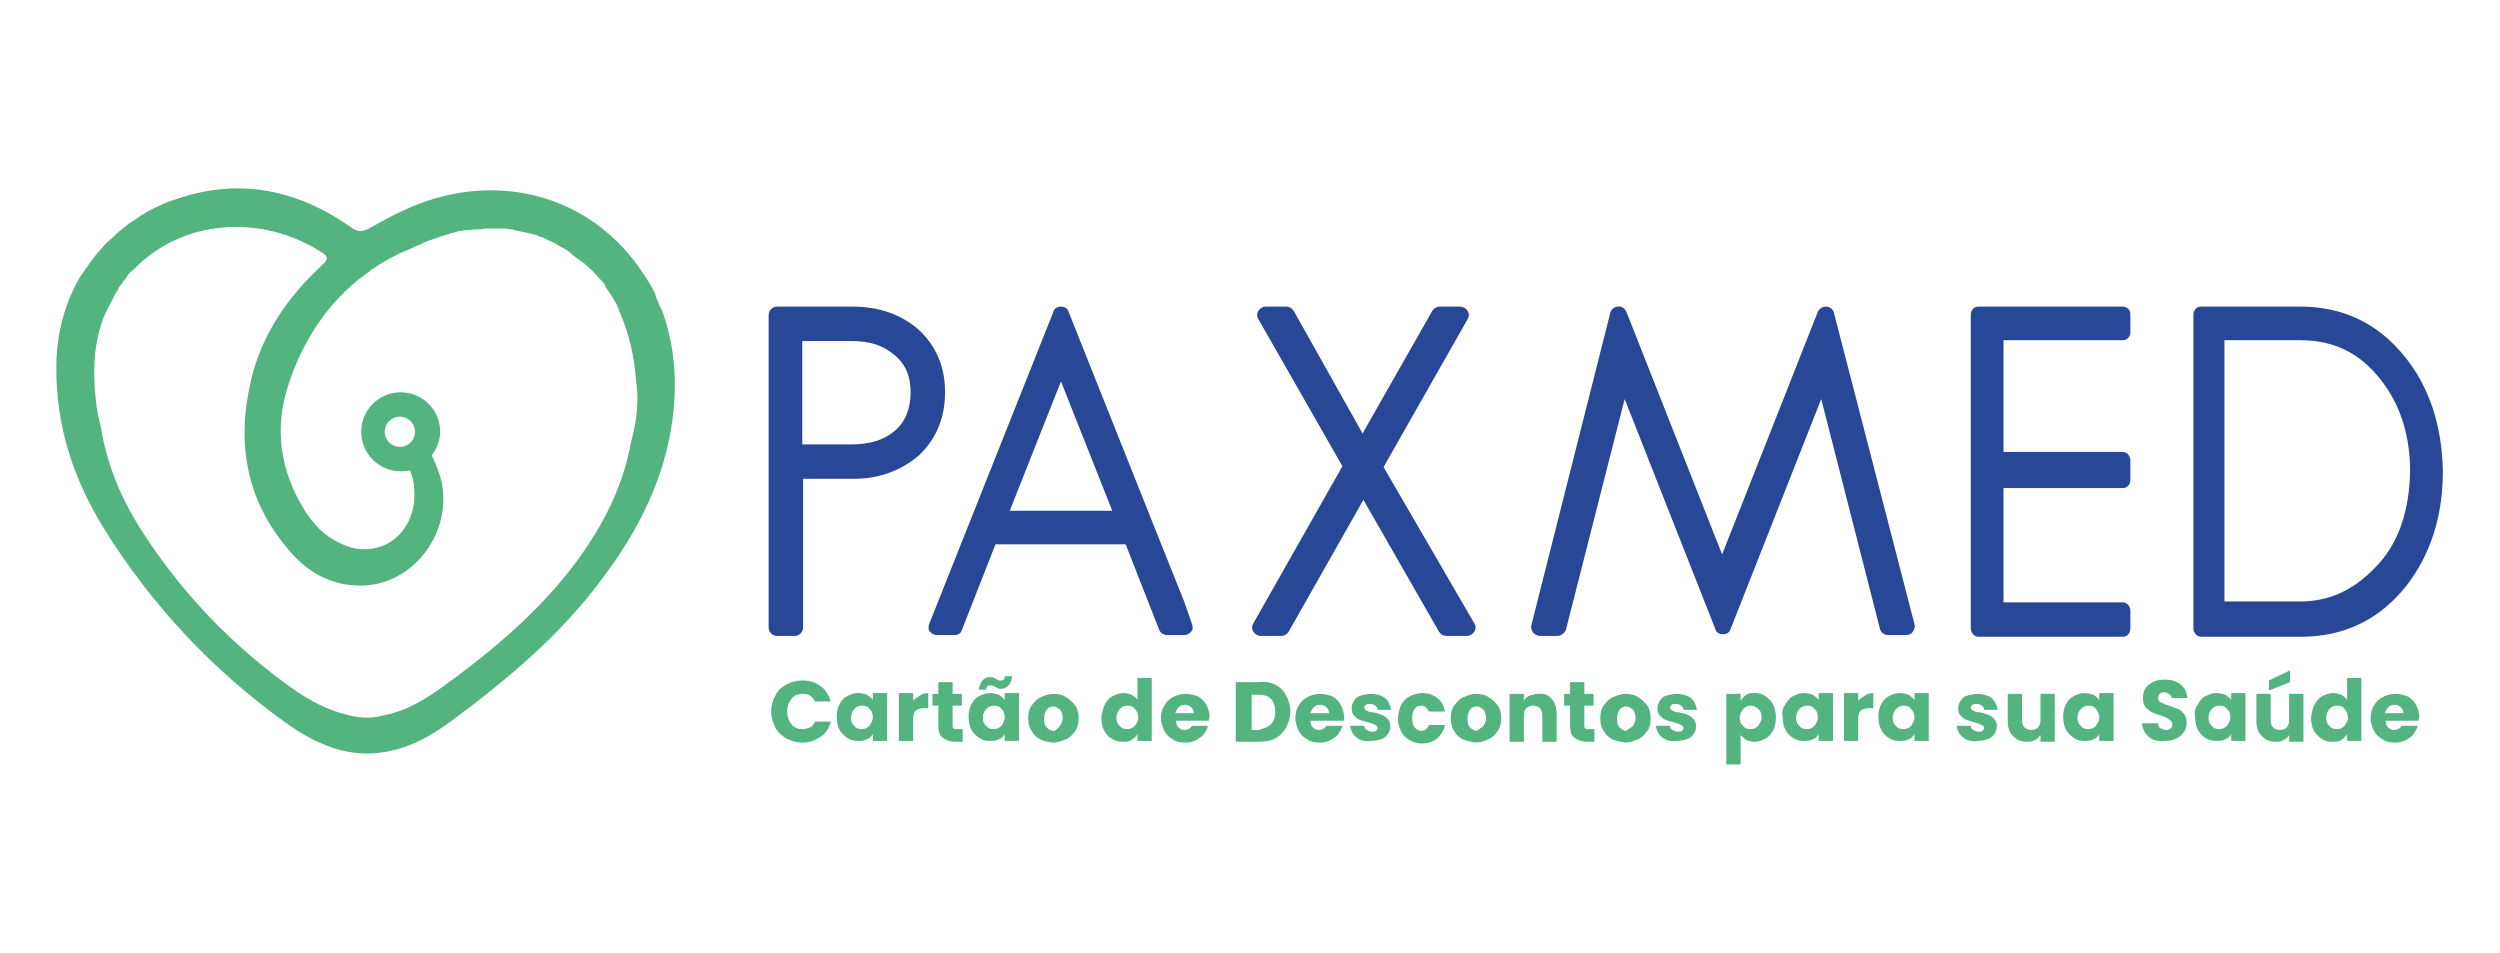
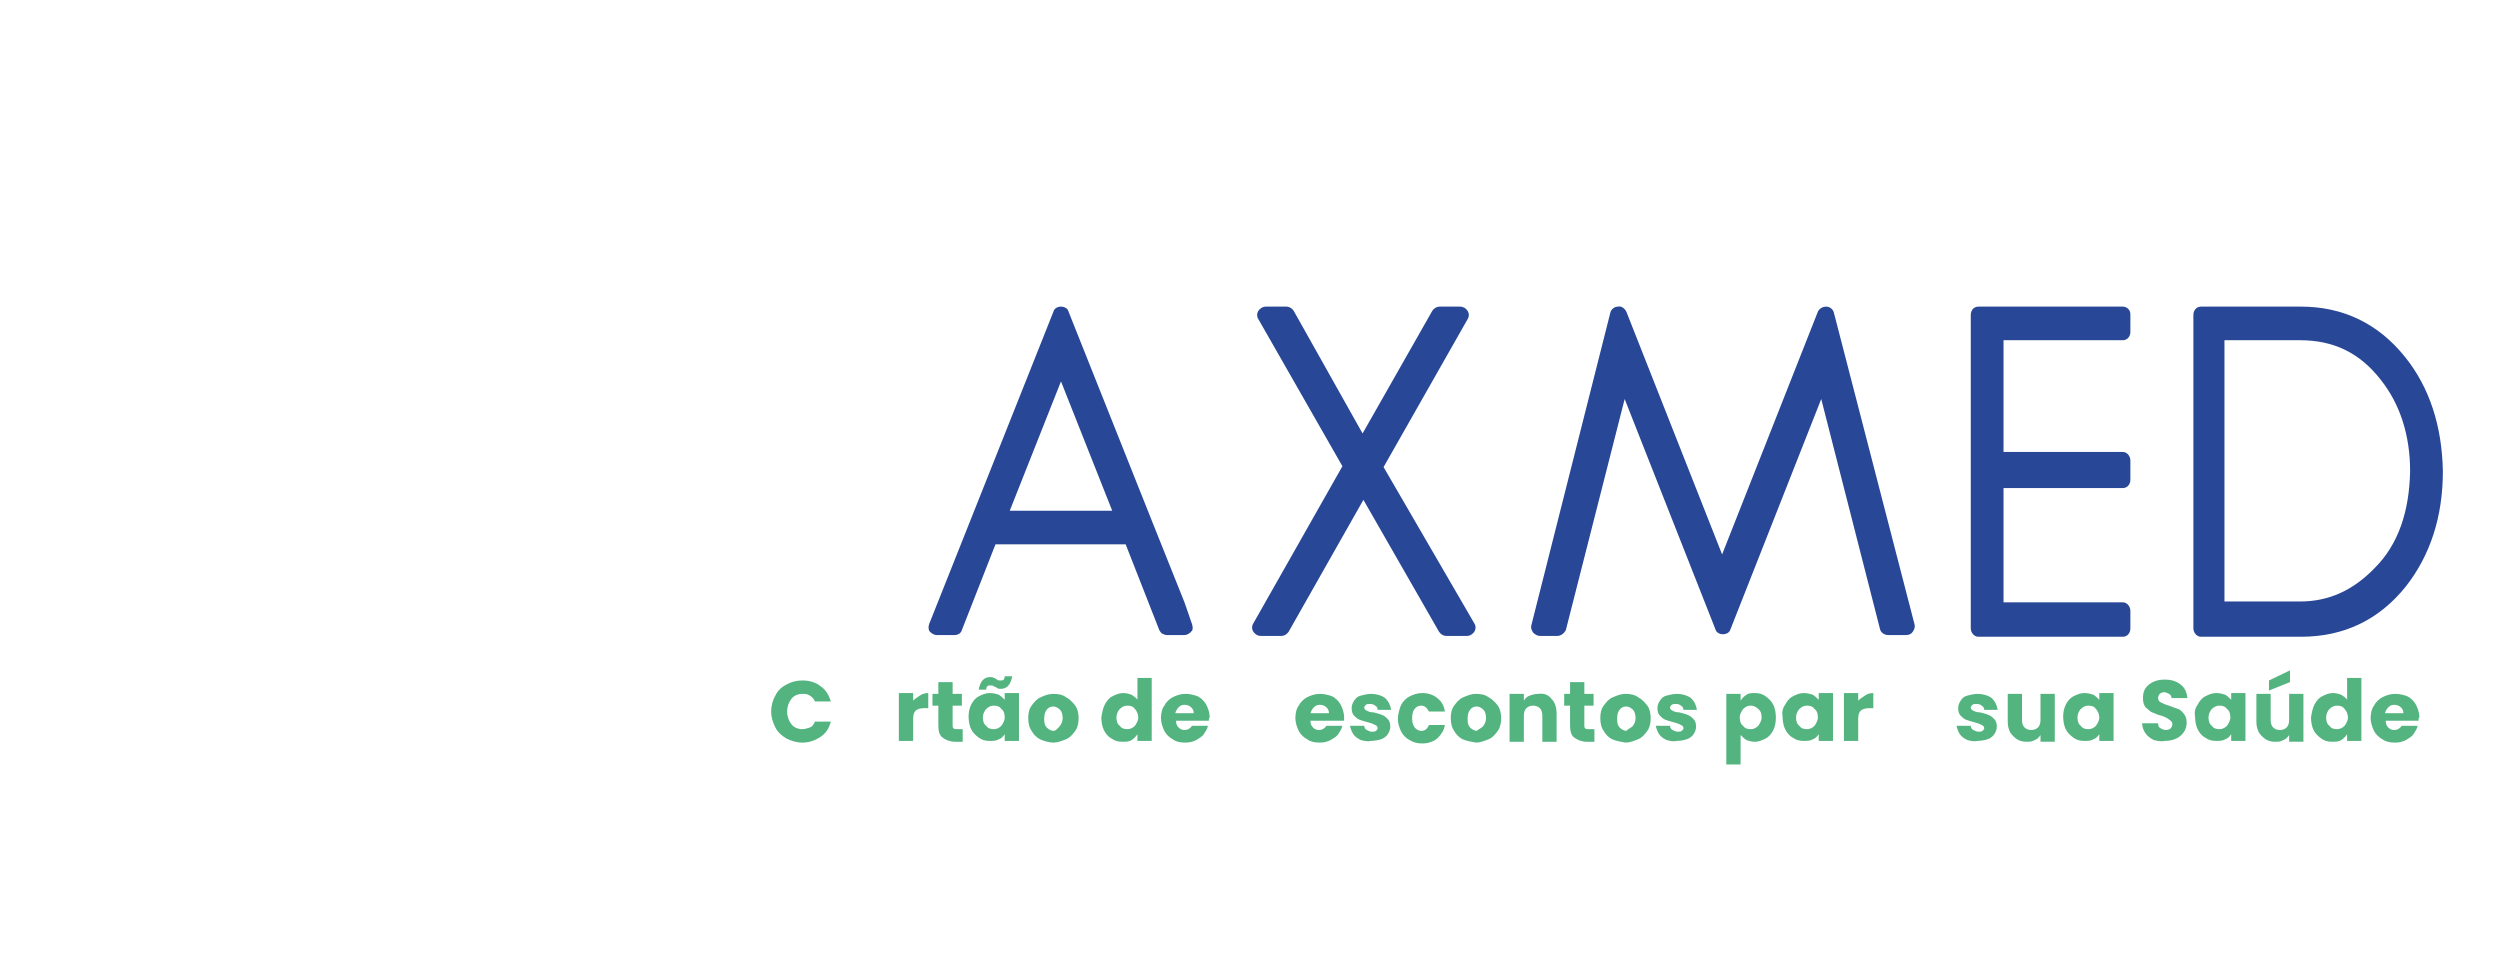
<svg xmlns="http://www.w3.org/2000/svg" version="1.1" id="Camada_1" x="0px" y="0px" viewBox="0 0 297.6 113.4" style="enable-background:new 0 0 297.6 113.4;" xml:space="preserve">
  <style type="text/css">
	.st0{fill:#284797;}
	.st1{fill:#54B480;}
</style>
  <title>Prancheta 1</title>
  <g>
    <g>
-       <path class="st0" d="M112.5,46.7c0-3.1-1.1-5.6-3.2-7.5c0,0,0,0,0,0c-2.1-1.8-4.7-2.7-7.8-2.7h-9c-0.5,0-1,0.4-1,1v37.2    c0,0.5,0.4,1,1,1h2.1c0.5,0,1-0.4,1-1V57h6c3.1,0,5.7-1,7.8-2.8C111.4,52.3,112.5,49.8,112.5,46.7z M106.5,51.3    c-1.3,1.1-3,1.6-5.1,1.6h-5.9V40.6h5.9c2.1,0,3.7,0.5,5,1.6c1.4,1.1,2,2.6,2,4.5C108.4,48.6,107.8,50.2,106.5,51.3z" />
      <path class="st0" d="M141,71.7l-3.8-9.5l-10-25.1c-0.1-0.4-0.5-0.6-0.9-0.6c0,0,0,0,0,0c-0.4,0-0.8,0.2-0.9,0.6l-14.8,37.2    c-0.1,0.3-0.1,0.7,0.1,0.9s0.5,0.4,0.8,0.4h2.1c0.4,0,0.8-0.2,0.9-0.6l4-10.2h15.5l4,10.2c0.1,0.2,0.2,0.3,0.3,0.4    c0.2,0.1,0.4,0.2,0.6,0.2h2.1c0.3,0,0.6-0.2,0.8-0.4c0,0,0-0.1,0.1-0.1c0.1-0.2,0.1-0.5,0-0.8L141,71.7z M120.2,60.8l6.1-15.4    l6.1,15.4H120.2z" />
      <path class="st0" d="M164.7,55.6l10-17.6c0.2-0.3,0.2-0.7,0-1c-0.2-0.3-0.5-0.5-0.9-0.5h-2.4c-0.4,0-0.7,0.2-0.9,0.5l-8.3,14.6    L154,37c-0.2-0.3-0.5-0.5-0.9-0.5h-2.4c-0.4,0-0.7,0.2-0.9,0.5c-0.2,0.3-0.2,0.7,0,1l10,17.5l-10.6,18.7c-0.2,0.3-0.2,0.7,0,1    c0.2,0.3,0.5,0.5,0.9,0.5h2.4c0.4,0,0.7-0.2,0.9-0.5l8.9-15.7l9,15.7c0.2,0.3,0.5,0.5,0.9,0.5h2.4c0.4,0,0.7-0.2,0.9-0.5    c0.2-0.3,0.2-0.7,0-1L164.7,55.6z" />
      <path class="st0" d="M218.3,37.2c-0.1-0.4-0.5-0.7-0.9-0.7c-0.4,0-0.8,0.2-1,0.6L205,66l-11.4-28.9c-0.2-0.4-0.6-0.7-1-0.6    c-0.4,0-0.8,0.3-0.9,0.7l-9.4,37.2c-0.1,0.3,0,0.6,0.2,0.9c0.2,0.2,0.5,0.4,0.8,0.4h2.1c0.4,0,0.8-0.3,1-0.7l7-27.5l10.8,27.4    c0.1,0.4,0.5,0.6,0.9,0.6c0,0,0,0,0,0c0.4,0,0.8-0.2,0.9-0.6l10.8-27.4l7,27.4c0.1,0.4,0.5,0.7,1,0.7h2.1c0.3,0,0.6-0.1,0.8-0.4    s0.3-0.6,0.2-0.9L218.3,37.2z" />
      <path class="st0" d="M252.7,36.5h-17.2c-0.5,0-0.9,0.4-0.9,1v37.3c0,0.5,0.4,1,0.9,1h17.2c0.5,0,0.9-0.4,0.9-1v-2.1    c0-0.5-0.4-1-0.9-1h-14.2V58.1h14.2c0.5,0,0.9-0.4,0.9-1v-2.3c0-0.5-0.4-1-0.9-1h-14.2V40.5h14.2c0.5,0,0.9-0.4,0.9-1v-2.1    C253.6,36.9,253.2,36.5,252.7,36.5z" />
      <path class="st0" d="M286.3,42.5c-3.2-4-7.4-6-12.4-6h-11.9c-0.5,0-0.9,0.4-0.9,1v37.3c0,0.5,0.4,1,0.9,1h11.9c5.1,0,9.3-2,12.5-6    c0,0,0,0,0,0c2.9-3.7,4.4-8.3,4.4-13.7C290.7,50.7,289.2,46.1,286.3,42.5z M282.7,67.6c-2.6,2.7-5.5,4-8.9,4h-9V40.5h9    c4,0,7.1,1.5,9.6,4.7c0,0,0,0,0,0c2.3,2.9,3.5,6.6,3.5,10.9C286.8,60.9,285.5,64.8,282.7,67.6z" />
    </g>
    <g>
      <path class="st1" d="M92.3,82.8c0.3-0.6,0.7-1,1.3-1.3c0.5-0.3,1.2-0.5,1.9-0.5c0.8,0,1.6,0.2,2.2,0.7c0.6,0.4,1,1.1,1.2,1.8h-1.9    c-0.1-0.3-0.3-0.5-0.6-0.7s-0.6-0.2-0.9-0.2c-0.5,0-1,0.2-1.3,0.6s-0.5,0.9-0.5,1.5c0,0.6,0.2,1.1,0.5,1.5    c0.3,0.4,0.8,0.6,1.3,0.6c0.3,0,0.6-0.1,0.9-0.2s0.5-0.4,0.6-0.7h1.9c-0.2,0.8-0.6,1.4-1.2,1.8c-0.6,0.4-1.3,0.7-2.2,0.7    c-0.7,0-1.3-0.2-1.9-0.5c-0.5-0.3-1-0.7-1.3-1.3s-0.5-1.2-0.5-1.9S92,83.3,92.3,82.8z" />
-       <path class="st1" d="M99.9,83.9c0.2-0.4,0.5-0.8,0.9-1s0.8-0.4,1.3-0.4c0.4,0,0.8,0.1,1.1,0.2c0.3,0.2,0.5,0.4,0.7,0.6v-0.8h1.7    v5.7h-1.7v-0.8c-0.2,0.3-0.4,0.5-0.7,0.6c-0.3,0.2-0.7,0.2-1.1,0.2c-0.5,0-0.9-0.1-1.3-0.4s-0.7-0.6-0.9-1c-0.2-0.4-0.3-1-0.3-1.5    C99.6,84.8,99.7,84.3,99.9,83.9z M103.5,84.4c-0.2-0.3-0.5-0.4-0.9-0.4c-0.3,0-0.6,0.1-0.9,0.4c-0.2,0.2-0.4,0.6-0.4,1    c0,0.4,0.1,0.8,0.4,1c0.2,0.3,0.5,0.4,0.9,0.4c0.3,0,0.6-0.1,0.9-0.4c0.2-0.3,0.4-0.6,0.4-1S103.8,84.6,103.5,84.4z" />
      <path class="st1" d="M109.5,82.8c0.3-0.2,0.6-0.3,1-0.3v1.8H110c-0.4,0-0.8,0.1-1,0.3c-0.2,0.2-0.3,0.5-0.3,1v2.6H107v-5.7h1.7    v0.9C108.9,83.2,109.2,83,109.5,82.8z" />
      <path class="st1" d="M114.6,86.8v1.5h-0.9c-0.6,0-1.1-0.2-1.5-0.5c-0.4-0.3-0.5-0.8-0.5-1.5V84H111v-1.4h0.7v-1.4h1.7v1.4h1.1V84    h-1.1v2.3c0,0.2,0,0.3,0.1,0.4c0.1,0.1,0.2,0.1,0.4,0.1H114.6z" />
      <path class="st1" d="M115.6,83.9c0.2-0.4,0.5-0.8,0.9-1s0.8-0.4,1.3-0.4c0.4,0,0.8,0.1,1.1,0.2c0.3,0.2,0.5,0.4,0.7,0.6v-0.8h1.7    v5.7h-1.7v-0.8c-0.2,0.3-0.4,0.5-0.7,0.6c-0.3,0.2-0.7,0.2-1.1,0.2c-0.5,0-0.9-0.1-1.3-0.4s-0.7-0.6-0.9-1c-0.2-0.4-0.3-1-0.3-1.5    C115.3,84.8,115.4,84.3,115.6,83.9z M117.9,80.6c0.1,0,0.3,0,0.4,0.1c0.1,0,0.2,0.1,0.4,0.2c0.1,0.1,0.2,0.1,0.3,0.1    c0.1,0,0.2,0,0.2,0c0.3,0,0.4-0.2,0.4-0.5h0.9c-0.2,1-0.6,1.5-1.4,1.5c-0.1,0-0.3,0-0.4-0.1s-0.2-0.1-0.4-0.2    c-0.1-0.1-0.2-0.1-0.3-0.1c-0.1,0-0.2,0-0.2,0c-0.3,0-0.4,0.2-0.4,0.5h-0.9C116.7,81.1,117.1,80.6,117.9,80.6z M119.2,84.4    c-0.2-0.3-0.5-0.4-0.9-0.4c-0.3,0-0.6,0.1-0.9,0.4c-0.2,0.2-0.4,0.6-0.4,1c0,0.4,0.1,0.8,0.4,1c0.2,0.3,0.5,0.4,0.9,0.4    c0.3,0,0.6-0.1,0.9-0.4c0.2-0.3,0.4-0.6,0.4-1S119.5,84.6,119.2,84.4z" />
      <path class="st1" d="M123.8,88c-0.4-0.2-0.8-0.6-1-1c-0.3-0.4-0.4-1-0.4-1.5c0-0.6,0.1-1.1,0.4-1.5c0.3-0.4,0.6-0.8,1.1-1    c0.4-0.2,0.9-0.4,1.5-0.4c0.6,0,1.1,0.1,1.5,0.4c0.4,0.2,0.8,0.6,1.1,1c0.3,0.4,0.4,1,0.4,1.5s-0.1,1.1-0.4,1.5    c-0.3,0.4-0.6,0.8-1.1,1c-0.5,0.2-1,0.4-1.5,0.4S124.2,88.2,123.8,88z M126.1,86.5c0.2-0.2,0.4-0.6,0.4-1s-0.1-0.8-0.3-1    c-0.2-0.2-0.5-0.4-0.8-0.4c-0.3,0-0.6,0.1-0.8,0.4c-0.2,0.2-0.3,0.6-0.3,1.1c0,0.5,0.1,0.8,0.3,1c0.2,0.2,0.5,0.4,0.8,0.4    S125.9,86.7,126.1,86.5z" />
      <path class="st1" d="M131.5,83.9c0.2-0.4,0.5-0.8,0.9-1c0.4-0.2,0.8-0.4,1.3-0.4c0.4,0,0.7,0.1,1,0.2c0.3,0.2,0.6,0.4,0.7,0.6    v-2.6h1.7v7.5h-1.7v-0.8c-0.2,0.3-0.4,0.5-0.7,0.7c-0.3,0.2-0.7,0.2-1.1,0.2c-0.5,0-0.9-0.1-1.3-0.4c-0.4-0.2-0.7-0.6-0.9-1    c-0.2-0.4-0.3-1-0.3-1.5C131.2,84.8,131.3,84.3,131.5,83.9z M135.1,84.4c-0.2-0.3-0.5-0.4-0.9-0.4c-0.3,0-0.6,0.1-0.9,0.4    c-0.2,0.2-0.4,0.6-0.4,1c0,0.4,0.1,0.8,0.4,1c0.2,0.3,0.5,0.4,0.9,0.4c0.3,0,0.6-0.1,0.9-0.4c0.2-0.3,0.4-0.6,0.4-1    S135.3,84.6,135.1,84.4z" />
      <path class="st1" d="M143.9,85.8h-3.9c0,0.4,0.1,0.6,0.3,0.8c0.2,0.2,0.4,0.3,0.7,0.3c0.4,0,0.7-0.2,0.9-0.5h1.9    c-0.1,0.4-0.3,0.7-0.5,1c-0.2,0.3-0.6,0.5-0.9,0.7c-0.4,0.2-0.8,0.3-1.3,0.3c-0.6,0-1.1-0.1-1.5-0.4c-0.4-0.2-0.8-0.6-1-1    c-0.2-0.4-0.4-1-0.4-1.5s0.1-1.1,0.4-1.5c0.2-0.4,0.6-0.8,1-1c0.4-0.2,0.9-0.4,1.5-0.4c0.5,0,1,0.1,1.5,0.3c0.4,0.2,0.8,0.6,1,1    c0.2,0.4,0.4,0.9,0.4,1.5C143.9,85.5,143.9,85.6,143.9,85.8z M142.1,84.9c0-0.3-0.1-0.5-0.3-0.7c-0.2-0.2-0.5-0.3-0.8-0.3    c-0.3,0-0.5,0.1-0.7,0.3c-0.2,0.2-0.3,0.4-0.4,0.7H142.1z" />
-       <path class="st1" d="M151.8,81.5c0.6,0.3,1,0.7,1.3,1.3c0.3,0.5,0.5,1.2,0.5,1.9c0,0.7-0.2,1.3-0.5,1.9c-0.3,0.5-0.7,1-1.3,1.3    c-0.6,0.3-1.2,0.4-2,0.4h-2.7v-7.1h2.7C150.6,81.1,151.2,81.2,151.8,81.5z M151.3,86.2c0.4-0.4,0.5-0.9,0.5-1.5    c0-0.7-0.2-1.2-0.5-1.5c-0.4-0.4-0.9-0.5-1.5-0.5h-0.8v4.2h0.8C150.4,86.7,150.9,86.6,151.3,86.2z" />
      <path class="st1" d="M160,85.8H156c0,0.4,0.1,0.6,0.3,0.8c0.2,0.2,0.4,0.3,0.7,0.3c0.4,0,0.7-0.2,0.9-0.5h1.9    c-0.1,0.4-0.3,0.7-0.5,1c-0.2,0.3-0.6,0.5-0.9,0.7c-0.4,0.2-0.8,0.3-1.3,0.3c-0.6,0-1.1-0.1-1.5-0.4c-0.4-0.2-0.8-0.6-1-1    c-0.2-0.4-0.4-1-0.4-1.5s0.1-1.1,0.4-1.5c0.2-0.4,0.6-0.8,1-1c0.4-0.2,0.9-0.4,1.5-0.4c0.5,0,1,0.1,1.5,0.3c0.4,0.2,0.8,0.6,1,1    c0.2,0.4,0.4,0.9,0.4,1.5C160,85.5,160,85.6,160,85.8z M158.2,84.9c0-0.3-0.1-0.5-0.3-0.7c-0.2-0.2-0.5-0.3-0.8-0.3    c-0.3,0-0.5,0.1-0.7,0.3c-0.2,0.2-0.3,0.4-0.4,0.7H158.2z" />
      <path class="st1" d="M162,88.1c-0.4-0.2-0.7-0.4-0.9-0.7c-0.2-0.3-0.3-0.6-0.4-1h1.7c0,0.2,0.1,0.4,0.3,0.5    c0.2,0.1,0.4,0.2,0.6,0.2c0.2,0,0.4,0,0.5-0.1c0.1-0.1,0.2-0.2,0.2-0.3c0-0.2-0.1-0.3-0.3-0.4c-0.2-0.1-0.4-0.2-0.8-0.3    c-0.4-0.1-0.7-0.2-1-0.3c-0.3-0.1-0.5-0.3-0.7-0.5c-0.2-0.2-0.3-0.5-0.3-0.9c0-0.3,0.1-0.6,0.3-0.9c0.2-0.3,0.4-0.5,0.8-0.6    s0.8-0.2,1.2-0.2c0.7,0,1.3,0.2,1.7,0.5c0.4,0.4,0.6,0.8,0.7,1.4H164c0-0.2-0.1-0.4-0.3-0.5c-0.1-0.1-0.3-0.2-0.6-0.2    c-0.2,0-0.4,0-0.5,0.1c-0.1,0.1-0.2,0.2-0.2,0.3c0,0.2,0.1,0.3,0.3,0.4c0.2,0.1,0.4,0.2,0.8,0.2c0.4,0.1,0.8,0.2,1,0.3    c0.3,0.1,0.5,0.3,0.7,0.5c0.2,0.2,0.3,0.5,0.3,0.9c0,0.3-0.1,0.6-0.3,0.9s-0.5,0.5-0.8,0.6s-0.8,0.2-1.2,0.2    C162.8,88.3,162.4,88.2,162,88.1z" />
      <path class="st1" d="M166.8,83.9c0.2-0.4,0.6-0.8,1-1c0.4-0.2,0.9-0.4,1.5-0.4c0.7,0,1.3,0.2,1.8,0.6c0.5,0.4,0.8,0.9,0.9,1.6    h-1.9c-0.2-0.4-0.5-0.7-0.9-0.7c-0.3,0-0.6,0.1-0.8,0.4c-0.2,0.2-0.3,0.6-0.3,1.1s0.1,0.8,0.3,1.1c0.2,0.2,0.4,0.4,0.8,0.4    c0.4,0,0.7-0.2,0.9-0.7h1.9c-0.1,0.7-0.5,1.2-0.9,1.6c-0.5,0.4-1.1,0.6-1.8,0.6c-0.6,0-1-0.1-1.5-0.4c-0.4-0.2-0.8-0.6-1-1    c-0.2-0.4-0.4-1-0.4-1.5S166.6,84.3,166.8,83.9z" />
      <path class="st1" d="M174.1,88c-0.4-0.2-0.8-0.6-1-1c-0.3-0.4-0.4-1-0.4-1.5c0-0.6,0.1-1.1,0.4-1.5c0.3-0.4,0.6-0.8,1.1-1    s0.9-0.4,1.5-0.4c0.6,0,1.1,0.1,1.5,0.4c0.4,0.2,0.8,0.6,1.1,1c0.3,0.4,0.4,1,0.4,1.5s-0.1,1.1-0.4,1.5c-0.3,0.4-0.6,0.8-1.1,1    c-0.5,0.2-1,0.4-1.5,0.4C175.1,88.3,174.6,88.2,174.1,88z M176.5,86.5c0.2-0.2,0.4-0.6,0.4-1s-0.1-0.8-0.3-1    c-0.2-0.2-0.5-0.4-0.8-0.4c-0.3,0-0.6,0.1-0.8,0.4c-0.2,0.2-0.3,0.6-0.3,1.1c0,0.5,0.1,0.8,0.3,1c0.2,0.2,0.5,0.4,0.8,0.4    C176,86.8,176.3,86.7,176.5,86.5z" />
      <path class="st1" d="M184.7,83.2c0.4,0.4,0.6,1,0.6,1.8v3.3h-1.7v-3.1c0-0.4-0.1-0.7-0.3-0.9c-0.2-0.2-0.5-0.3-0.8-0.3    c-0.3,0-0.6,0.1-0.8,0.3c-0.2,0.2-0.3,0.5-0.3,0.9v3.1h-1.7v-5.7h1.7v0.8c0.2-0.3,0.4-0.5,0.7-0.6c0.3-0.1,0.6-0.2,1-0.2    C183.8,82.5,184.3,82.7,184.7,83.2z" />
      <path class="st1" d="M189.8,86.8v1.5h-0.9c-0.6,0-1.1-0.2-1.5-0.5c-0.4-0.3-0.5-0.8-0.5-1.5V84h-0.7v-1.4h0.7v-1.4h1.7v1.4h1.1V84    h-1.1v2.3c0,0.2,0,0.3,0.1,0.4c0.1,0.1,0.2,0.1,0.4,0.1H189.8z" />
      <path class="st1" d="M191.9,88c-0.4-0.2-0.8-0.6-1-1c-0.3-0.4-0.4-1-0.4-1.5c0-0.6,0.1-1.1,0.4-1.5c0.3-0.4,0.6-0.8,1.1-1    s0.9-0.4,1.5-0.4c0.6,0,1.1,0.1,1.5,0.4c0.4,0.2,0.8,0.6,1.1,1c0.3,0.4,0.4,1,0.4,1.5s-0.1,1.1-0.4,1.5c-0.3,0.4-0.6,0.8-1.1,1    c-0.5,0.2-1,0.4-1.5,0.4C192.9,88.3,192.4,88.2,191.9,88z M194.3,86.5c0.2-0.2,0.4-0.6,0.4-1s-0.1-0.8-0.3-1    c-0.2-0.2-0.5-0.4-0.8-0.4c-0.3,0-0.6,0.1-0.8,0.4c-0.2,0.2-0.3,0.6-0.3,1.1c0,0.5,0.1,0.8,0.3,1c0.2,0.2,0.5,0.4,0.8,0.4    C193.8,86.8,194,86.7,194.3,86.5z" />
      <path class="st1" d="M198.4,88.1c-0.4-0.2-0.7-0.4-0.9-0.7c-0.2-0.3-0.3-0.6-0.4-1h1.7c0,0.2,0.1,0.4,0.3,0.5    c0.2,0.1,0.4,0.2,0.6,0.2c0.2,0,0.4,0,0.5-0.1c0.1-0.1,0.2-0.2,0.2-0.3c0-0.2-0.1-0.3-0.3-0.4c-0.2-0.1-0.4-0.2-0.8-0.3    c-0.4-0.1-0.7-0.2-1-0.3c-0.3-0.1-0.5-0.3-0.7-0.5c-0.2-0.2-0.3-0.5-0.3-0.9c0-0.3,0.1-0.6,0.3-0.9c0.2-0.3,0.4-0.5,0.8-0.6    s0.8-0.2,1.2-0.2c0.7,0,1.3,0.2,1.7,0.5c0.4,0.4,0.6,0.8,0.7,1.4h-1.6c0-0.2-0.1-0.4-0.3-0.5c-0.1-0.1-0.3-0.2-0.6-0.2    c-0.2,0-0.4,0-0.5,0.1c-0.1,0.1-0.2,0.2-0.2,0.3c0,0.2,0.1,0.3,0.3,0.4c0.2,0.1,0.4,0.2,0.8,0.2c0.4,0.1,0.8,0.2,1,0.3    c0.3,0.1,0.5,0.3,0.7,0.5c0.2,0.2,0.3,0.5,0.3,0.9c0,0.3-0.1,0.6-0.3,0.9c-0.2,0.3-0.5,0.5-0.8,0.6s-0.8,0.2-1.2,0.2    C199.2,88.3,198.8,88.2,198.4,88.1z" />
      <path class="st1" d="M207.9,82.7c0.3-0.2,0.6-0.2,1-0.2c0.5,0,0.9,0.1,1.3,0.4s0.7,0.6,0.9,1c0.2,0.4,0.3,1,0.3,1.5    c0,0.6-0.1,1.1-0.3,1.5c-0.2,0.4-0.5,0.8-0.9,1s-0.8,0.4-1.3,0.4c-0.4,0-0.7-0.1-1-0.2c-0.3-0.2-0.5-0.4-0.7-0.6V91h-1.7v-8.4h1.7    v0.8C207.4,83.1,207.6,82.9,207.9,82.7z M209.3,84.4c-0.2-0.2-0.5-0.4-0.9-0.4c-0.3,0-0.6,0.1-0.9,0.4c-0.2,0.3-0.4,0.6-0.4,1    s0.1,0.8,0.4,1c0.2,0.3,0.5,0.4,0.9,0.4c0.3,0,0.6-0.1,0.9-0.4c0.2-0.3,0.4-0.6,0.4-1C209.7,85,209.6,84.6,209.3,84.4z" />
      <path class="st1" d="M212.5,83.9c0.2-0.4,0.5-0.8,0.9-1c0.4-0.2,0.8-0.4,1.3-0.4c0.4,0,0.8,0.1,1.1,0.2c0.3,0.2,0.5,0.4,0.7,0.6    v-0.8h1.7v5.7h-1.7v-0.8c-0.2,0.3-0.4,0.5-0.7,0.6c-0.3,0.2-0.7,0.2-1.1,0.2c-0.5,0-0.9-0.1-1.3-0.4c-0.4-0.2-0.7-0.6-0.9-1    c-0.2-0.4-0.3-1-0.3-1.5C212.1,84.8,212.2,84.3,212.5,83.9z M216,84.4c-0.2-0.3-0.5-0.4-0.9-0.4c-0.3,0-0.6,0.1-0.9,0.4    c-0.2,0.2-0.4,0.6-0.4,1c0,0.4,0.1,0.8,0.4,1c0.2,0.3,0.5,0.4,0.9,0.4c0.3,0,0.6-0.1,0.9-0.4c0.2-0.3,0.4-0.6,0.4-1    S216.3,84.6,216,84.4z" />
      <path class="st1" d="M222,82.8c0.3-0.2,0.6-0.3,1-0.3v1.8h-0.5c-0.4,0-0.8,0.1-1,0.3c-0.2,0.2-0.3,0.5-0.3,1v2.6h-1.7v-5.7h1.7    v0.9C221.4,83.2,221.7,83,222,82.8z" />
-       <path class="st1" d="M223.9,83.9c0.2-0.4,0.5-0.8,0.9-1c0.4-0.2,0.8-0.4,1.3-0.4c0.4,0,0.8,0.1,1.1,0.2c0.3,0.2,0.5,0.4,0.7,0.6    v-0.8h1.7v5.7h-1.7v-0.8c-0.2,0.3-0.4,0.5-0.7,0.6c-0.3,0.2-0.7,0.2-1.1,0.2c-0.5,0-0.9-0.1-1.3-0.4c-0.4-0.2-0.7-0.6-0.9-1    c-0.2-0.4-0.3-1-0.3-1.5C223.6,84.8,223.7,84.3,223.9,83.9z M227.5,84.4c-0.2-0.3-0.5-0.4-0.9-0.4c-0.3,0-0.6,0.1-0.9,0.4    c-0.2,0.2-0.4,0.6-0.4,1c0,0.4,0.1,0.8,0.4,1c0.2,0.3,0.5,0.4,0.9,0.4c0.3,0,0.6-0.1,0.9-0.4c0.2-0.3,0.4-0.6,0.4-1    S227.7,84.6,227.5,84.4z" />
      <path class="st1" d="M234.2,88.1c-0.4-0.2-0.7-0.4-0.9-0.7c-0.2-0.3-0.3-0.6-0.4-1h1.7c0,0.2,0.1,0.4,0.3,0.5    c0.2,0.1,0.4,0.2,0.6,0.2c0.2,0,0.4,0,0.5-0.1c0.1-0.1,0.2-0.2,0.2-0.3c0-0.2-0.1-0.3-0.3-0.4c-0.2-0.1-0.4-0.2-0.8-0.3    c-0.4-0.1-0.7-0.2-1-0.3c-0.3-0.1-0.5-0.3-0.7-0.5c-0.2-0.2-0.3-0.5-0.3-0.9c0-0.3,0.1-0.6,0.3-0.9c0.2-0.3,0.4-0.5,0.8-0.6    s0.8-0.2,1.2-0.2c0.7,0,1.3,0.2,1.7,0.5c0.4,0.4,0.6,0.8,0.7,1.4h-1.6c0-0.2-0.1-0.4-0.3-0.5c-0.1-0.1-0.3-0.2-0.6-0.2    c-0.2,0-0.4,0-0.5,0.1c-0.1,0.1-0.2,0.2-0.2,0.3c0,0.2,0.1,0.3,0.3,0.4c0.2,0.1,0.4,0.2,0.8,0.2c0.4,0.1,0.8,0.2,1,0.3    c0.3,0.1,0.5,0.3,0.7,0.5c0.2,0.2,0.3,0.5,0.3,0.9c0,0.3-0.1,0.6-0.3,0.9c-0.2,0.3-0.5,0.5-0.8,0.6c-0.3,0.1-0.8,0.2-1.2,0.2    C235,88.3,234.6,88.2,234.2,88.1z" />
      <path class="st1" d="M244.6,82.6v5.7h-1.7v-0.8c-0.2,0.3-0.4,0.5-0.7,0.6c-0.3,0.2-0.6,0.2-1,0.2c-0.4,0-0.8-0.1-1.1-0.3    c-0.3-0.2-0.6-0.5-0.8-0.8c-0.2-0.4-0.3-0.8-0.3-1.3v-3.3h1.7v3.1c0,0.4,0.1,0.7,0.3,0.9c0.2,0.2,0.5,0.3,0.8,0.3    c0.3,0,0.6-0.1,0.8-0.3c0.2-0.2,0.3-0.5,0.3-0.9v-3.1H244.6z" />
      <path class="st1" d="M245.9,83.9c0.2-0.4,0.5-0.8,0.9-1s0.8-0.4,1.3-0.4c0.4,0,0.8,0.1,1.1,0.2c0.3,0.2,0.5,0.4,0.7,0.6v-0.8h1.7    v5.7h-1.7v-0.8c-0.2,0.3-0.4,0.5-0.7,0.6c-0.3,0.2-0.7,0.2-1.1,0.2c-0.5,0-0.9-0.1-1.3-0.4s-0.7-0.6-0.9-1c-0.2-0.4-0.3-1-0.3-1.5    C245.6,84.8,245.7,84.3,245.9,83.9z M249.5,84.4c-0.2-0.3-0.5-0.4-0.9-0.4c-0.3,0-0.6,0.1-0.9,0.4c-0.2,0.2-0.4,0.6-0.4,1    c0,0.4,0.1,0.8,0.4,1c0.2,0.3,0.5,0.4,0.9,0.4c0.3,0,0.6-0.1,0.9-0.4c0.2-0.3,0.4-0.6,0.4-1S249.7,84.6,249.5,84.4z" />
      <path class="st1" d="M256.4,88.1c-0.4-0.2-0.7-0.4-1-0.8c-0.2-0.3-0.4-0.7-0.4-1.2h1.9c0,0.3,0.1,0.5,0.3,0.6    c0.2,0.1,0.4,0.2,0.6,0.2c0.3,0,0.5-0.1,0.6-0.2c0.1-0.1,0.2-0.3,0.2-0.5c0-0.2-0.1-0.3-0.2-0.4c-0.1-0.1-0.3-0.2-0.4-0.3    c-0.2-0.1-0.4-0.2-0.7-0.3c-0.5-0.1-0.8-0.3-1.1-0.4c-0.3-0.1-0.5-0.4-0.8-0.6c-0.2-0.3-0.3-0.6-0.3-1.1c0-0.7,0.2-1.2,0.7-1.6    c0.5-0.4,1.1-0.6,1.9-0.6c0.8,0,1.4,0.2,1.9,0.6c0.5,0.4,0.7,0.9,0.8,1.6h-1.9c0-0.2-0.1-0.4-0.3-0.5c-0.2-0.1-0.4-0.2-0.6-0.2    c-0.2,0-0.4,0.1-0.5,0.2c-0.1,0.1-0.2,0.3-0.2,0.5c0,0.2,0.1,0.4,0.3,0.5s0.6,0.3,1,0.4c0.5,0.2,0.8,0.3,1.1,0.4    c0.3,0.1,0.5,0.4,0.7,0.6c0.2,0.3,0.3,0.6,0.3,1c0,0.4-0.1,0.8-0.3,1.1c-0.2,0.3-0.5,0.6-0.9,0.8c-0.4,0.2-0.9,0.3-1.4,0.3    C257.3,88.3,256.8,88.2,256.4,88.1z" />
      <path class="st1" d="M261.6,83.9c0.2-0.4,0.5-0.8,0.9-1c0.4-0.2,0.8-0.4,1.3-0.4c0.4,0,0.8,0.1,1.1,0.2c0.3,0.2,0.5,0.4,0.7,0.6    v-0.8h1.7v5.7h-1.7v-0.8c-0.2,0.3-0.4,0.5-0.7,0.6c-0.3,0.2-0.7,0.2-1.1,0.2c-0.5,0-0.9-0.1-1.3-0.4c-0.4-0.2-0.7-0.6-0.9-1    c-0.2-0.4-0.3-1-0.3-1.5C261.2,84.8,261.3,84.3,261.6,83.9z M265.1,84.4c-0.2-0.3-0.5-0.4-0.9-0.4c-0.3,0-0.6,0.1-0.9,0.4    c-0.2,0.2-0.4,0.6-0.4,1c0,0.4,0.1,0.8,0.4,1c0.2,0.3,0.5,0.4,0.9,0.4c0.3,0,0.6-0.1,0.9-0.4c0.2-0.3,0.4-0.6,0.4-1    S265.4,84.6,265.1,84.4z" />
      <path class="st1" d="M274.2,82.6v5.7h-1.7v-0.8c-0.2,0.3-0.4,0.5-0.7,0.6c-0.3,0.2-0.6,0.2-1,0.2c-0.4,0-0.8-0.1-1.1-0.3    c-0.3-0.2-0.6-0.5-0.8-0.8c-0.2-0.4-0.3-0.8-0.3-1.3v-3.3h1.7v3.1c0,0.4,0.1,0.7,0.3,0.9c0.2,0.2,0.5,0.3,0.8,0.3    c0.3,0,0.6-0.1,0.8-0.3c0.2-0.2,0.3-0.5,0.3-0.9v-3.1H274.2z M272.6,81.2l-2.5,1V81l2.5-1.2V81.2z" />
      <path class="st1" d="M275.5,83.9c0.2-0.4,0.5-0.8,0.9-1s0.8-0.4,1.3-0.4c0.4,0,0.7,0.1,1,0.2c0.3,0.2,0.6,0.4,0.7,0.6v-2.6h1.7    v7.5h-1.7v-0.8c-0.2,0.3-0.4,0.5-0.7,0.7c-0.3,0.2-0.7,0.2-1.1,0.2c-0.5,0-0.9-0.1-1.3-0.4s-0.7-0.6-0.9-1c-0.2-0.4-0.3-1-0.3-1.5    C275.2,84.8,275.3,84.3,275.5,83.9z M279.1,84.4c-0.2-0.3-0.5-0.4-0.9-0.4c-0.3,0-0.6,0.1-0.9,0.4c-0.2,0.2-0.4,0.6-0.4,1    c0,0.4,0.1,0.8,0.4,1c0.2,0.3,0.5,0.4,0.9,0.4c0.3,0,0.6-0.1,0.9-0.4c0.2-0.3,0.4-0.6,0.4-1S279.3,84.6,279.1,84.4z" />
      <path class="st1" d="M287.9,85.8h-3.9c0,0.4,0.1,0.6,0.3,0.8c0.2,0.2,0.4,0.3,0.7,0.3c0.4,0,0.7-0.2,0.9-0.5h1.9    c-0.1,0.4-0.3,0.7-0.5,1c-0.2,0.3-0.6,0.5-0.9,0.7c-0.4,0.2-0.8,0.3-1.3,0.3c-0.6,0-1.1-0.1-1.5-0.4c-0.4-0.2-0.8-0.6-1-1    c-0.2-0.4-0.4-1-0.4-1.5s0.1-1.1,0.4-1.5c0.2-0.4,0.6-0.8,1-1c0.4-0.2,0.9-0.4,1.5-0.4c0.5,0,1,0.1,1.5,0.3c0.4,0.2,0.8,0.6,1,1    c0.2,0.4,0.4,0.9,0.4,1.5C287.9,85.5,287.9,85.6,287.9,85.8z M286.1,84.9c0-0.3-0.1-0.5-0.3-0.7c-0.2-0.2-0.5-0.3-0.8-0.3    c-0.3,0-0.5,0.1-0.7,0.3c-0.2,0.2-0.3,0.4-0.4,0.7H286.1z" />
    </g>
-     <path class="st1" d="M79,37.5C79,37.5,79,37.5,79,37.5c-0.1-0.2-0.1-0.3-0.2-0.5c0-0.1-0.1-0.3-0.2-0.4c-0.1-0.2-0.1-0.3-0.2-0.5   c-0.1-0.2-0.2-0.5-0.3-0.7C78.1,35.3,78,35.1,78,35c-0.1-0.2-0.2-0.4-0.3-0.6c0-0.1-0.1-0.2-0.1-0.2c-0.2-0.3-0.3-0.6-0.5-0.8   c0-0.1-0.1-0.2-0.1-0.2c-0.2-0.3-0.4-0.6-0.6-0.9C70.8,24,61,20.7,51.2,23.8c-2.5,0.8-4.8,2-7.1,3.3c-0.9,0.5-1.5,0.6-2.4-0.1   c-6.1-4.3-12.9-5.8-20.1-3.5c-0.4,0.1-0.8,0.3-1.2,0.4c-0.1,0-0.2,0.1-0.3,0.1c-0.4,0.1-0.7,0.3-1.1,0.5c0,0-0.1,0-0.1,0   c-0.3,0.2-0.7,0.3-1,0.5c-0.1,0-0.2,0.1-0.2,0.1c-0.3,0.2-0.7,0.4-1,0.6c0,0-0.1,0-0.1,0.1c-0.3,0.2-0.6,0.4-0.9,0.6   c-0.1,0-0.1,0.1-0.2,0.1c-0.3,0.2-0.6,0.5-0.9,0.7c0,0-0.1,0.1-0.1,0.1c-0.3,0.2-0.6,0.5-0.8,0.7c0,0-0.1,0.1-0.1,0.1   c-0.3,0.3-0.6,0.5-0.9,0.8c0,0-0.1,0.1-0.1,0.1c-0.3,0.3-0.5,0.6-0.8,0.9c0,0,0,0,0,0c-0.3,0.3-0.5,0.6-0.8,1c0,0,0,0-0.1,0.1   c-0.5,0.7-0.9,1.3-1.4,2c0,0,0,0,0,0c-0.4,0.7-0.8,1.5-1.1,2.2c0,0,0,0,0,0c-1.1,2.6-1.7,5.5-1.7,8.5c0,7.5,2.2,13.5,5.6,19.1   C18,72,25.3,79.8,34.1,86.1c3.5,2.5,7.4,4.2,11.8,3.4c3-0.5,5.6-2,8-3.8c6.6-4.9,12.8-10.1,17.7-16.7c4.4-5.8,7.6-12.1,8.5-19.4   C80.6,45.4,80.3,41.3,79,37.5z M75.1,52.7c-1,5.6-3.7,10.6-7.2,15.1c-4.3,5.5-9.7,10-15.4,14.1c-2,1.4-4.1,2.7-6.6,3.2   c-1.7,0.5-3.2,0.4-4.9-0.1c-2-0.5-3.9-1.5-5.7-2.7c-7.6-5.3-13.9-11.9-18.8-19.7c-2.2-3.6-3.8-7.4-4.5-11.8   c-0.3-1.1-0.5-2.2-0.6-3.3c-0.4-3.5-0.2-6.8,1-9.9c0.1-0.2,0.2-0.4,0.3-0.6c0-0.1,0.1-0.1,0.1-0.2c0.1-0.2,0.2-0.4,0.3-0.6   c0-0.1,0.1-0.1,0.1-0.2c0.2-0.3,0.3-0.6,0.5-1c0.1-0.1,0.1-0.2,0.2-0.3c0.1-0.1,0.2-0.2,0.2-0.4c0.1-0.1,0.2-0.3,0.3-0.4   c0.1-0.1,0.2-0.2,0.2-0.3c0.1-0.2,0.3-0.3,0.4-0.5c0.1-0.1,0.1-0.2,0.2-0.3c0.2-0.3,0.4-0.5,0.7-0.7c5.6-5.9,15.1-6.8,22.5-2   c0.3,0.2,0.5,0.4,0.5,0.6c0,0.2-0.1,0.3-0.2,0.5c0,0,0,0,0,0c-0.1,0.1-0.2,0.2-0.3,0.3c-4.1,3.8-7.2,8.2-8.5,13.7   c-1.8,7.5-0.6,14.4,4.5,20.3c2.1,2.5,4.8,4.1,8.1,4.2c6.3,0.3,11.3-5.9,10.1-12.2c-0.2-1-0.7-2.2-1.2-3.3c0.6-0.8,1-1.8,1-2.8   c0-2.6-2.1-4.7-4.7-4.7c-2.6,0-4.7,2.1-4.7,4.7c0,2.6,2.1,4.7,4.7,4.7c0.4,0,0.7,0,1.1-0.1c0.3,0.7,0.5,1.4,0.5,2.2   c0.3,3-1.2,5.8-3.8,6.8c-1.6,0.6-3.4,0.5-4.9-0.3c-1.9-0.8-3.2-2.2-4.3-3.9c-3-4.8-3.7-9.9-1.9-15.2c1.8-5.4,4.8-9.7,8.9-12.8   c0.3-0.2,0.6-0.4,0.9-0.7c0.1,0,0.1-0.1,0.2-0.1c0.3-0.2,0.6-0.4,0.9-0.6c0.1,0,0.1-0.1,0.2-0.1c0.6-0.4,1.2-0.7,1.8-1   c0.1,0,0.1-0.1,0.2-0.1c0.2-0.1,0.5-0.2,0.7-0.3c0.2-0.1,0.5-0.2,0.7-0.3c0.2-0.1,0.4-0.2,0.6-0.3c0.3-0.1,0.6-0.2,0.9-0.4   c0.2-0.1,0.3-0.1,0.5-0.2c0.5-0.2,1-0.3,1.4-0.5c0.3-0.1,0.7-0.2,1-0.3c0.1,0,0.2-0.1,0.3-0.1c0.2-0.1,0.5-0.1,0.7-0.2   c0.1,0,0.2-0.1,0.4-0.1c0.2,0,0.5-0.1,0.7-0.1c0.1,0,0.2,0,0.3,0c0.3,0,0.7-0.1,1-0.1c0.1,0,0.1,0,0.2,0c0.3,0,0.5,0,0.8-0.1   c0.1,0,0.2,0,0.3,0c0.2,0,0.4,0,0.6,0c0.1,0,0.2,0,0.4,0c0.2,0,0.4,0,0.7,0c0.1,0,0.2,0,0.3,0c0.3,0,0.6,0.1,0.9,0.1   c0.1,0,0.2,0,0.3,0.1c0.2,0,0.4,0.1,0.6,0.1c0.1,0,0.3,0.1,0.4,0.1c0.2,0,0.3,0.1,0.5,0.1c0.1,0,0.3,0.1,0.4,0.1   c0.2,0,0.3,0.1,0.5,0.1c0.2,0.1,0.4,0.1,0.5,0.2c0.2,0.1,0.4,0.1,0.6,0.2c0.1,0.1,0.3,0.1,0.4,0.2c0.1,0.1,0.2,0.1,0.4,0.2   c0.2,0.1,0.3,0.1,0.5,0.2c0.1,0.1,0.2,0.1,0.3,0.2c0.2,0.1,0.3,0.2,0.5,0.3c0.1,0,0.2,0.1,0.2,0.1c0.4,0.2,0.7,0.4,1,0.7   c0,0,0.1,0,0.1,0.1c0.2,0.1,0.3,0.2,0.5,0.4c0.1,0,0.1,0.1,0.2,0.1c0.2,0.1,0.3,0.3,0.5,0.4c0.1,0,0.1,0.1,0.2,0.1   c0.7,0.6,1.4,1.3,2.1,2.1c0,0,0.1,0.1,0.1,0.1c0.2,0.2,0.3,0.4,0.4,0.6c0,0,0,0,0,0.1c0.6,0.8,1.2,1.7,1.6,2.7c0,0,0,0.1,0,0.1   c0.1,0.2,0.2,0.5,0.3,0.7c0.9,2.2,1.5,4.7,1.7,7.4C76.1,47.6,75.8,50.2,75.1,52.7z M49.4,51.4c0,1-0.8,1.8-1.8,1.8   c-1,0-1.8-0.8-1.8-1.8c0-1,0.8-1.8,1.8-1.8C48.6,49.6,49.4,50.4,49.4,51.4z" />
  </g>
</svg>